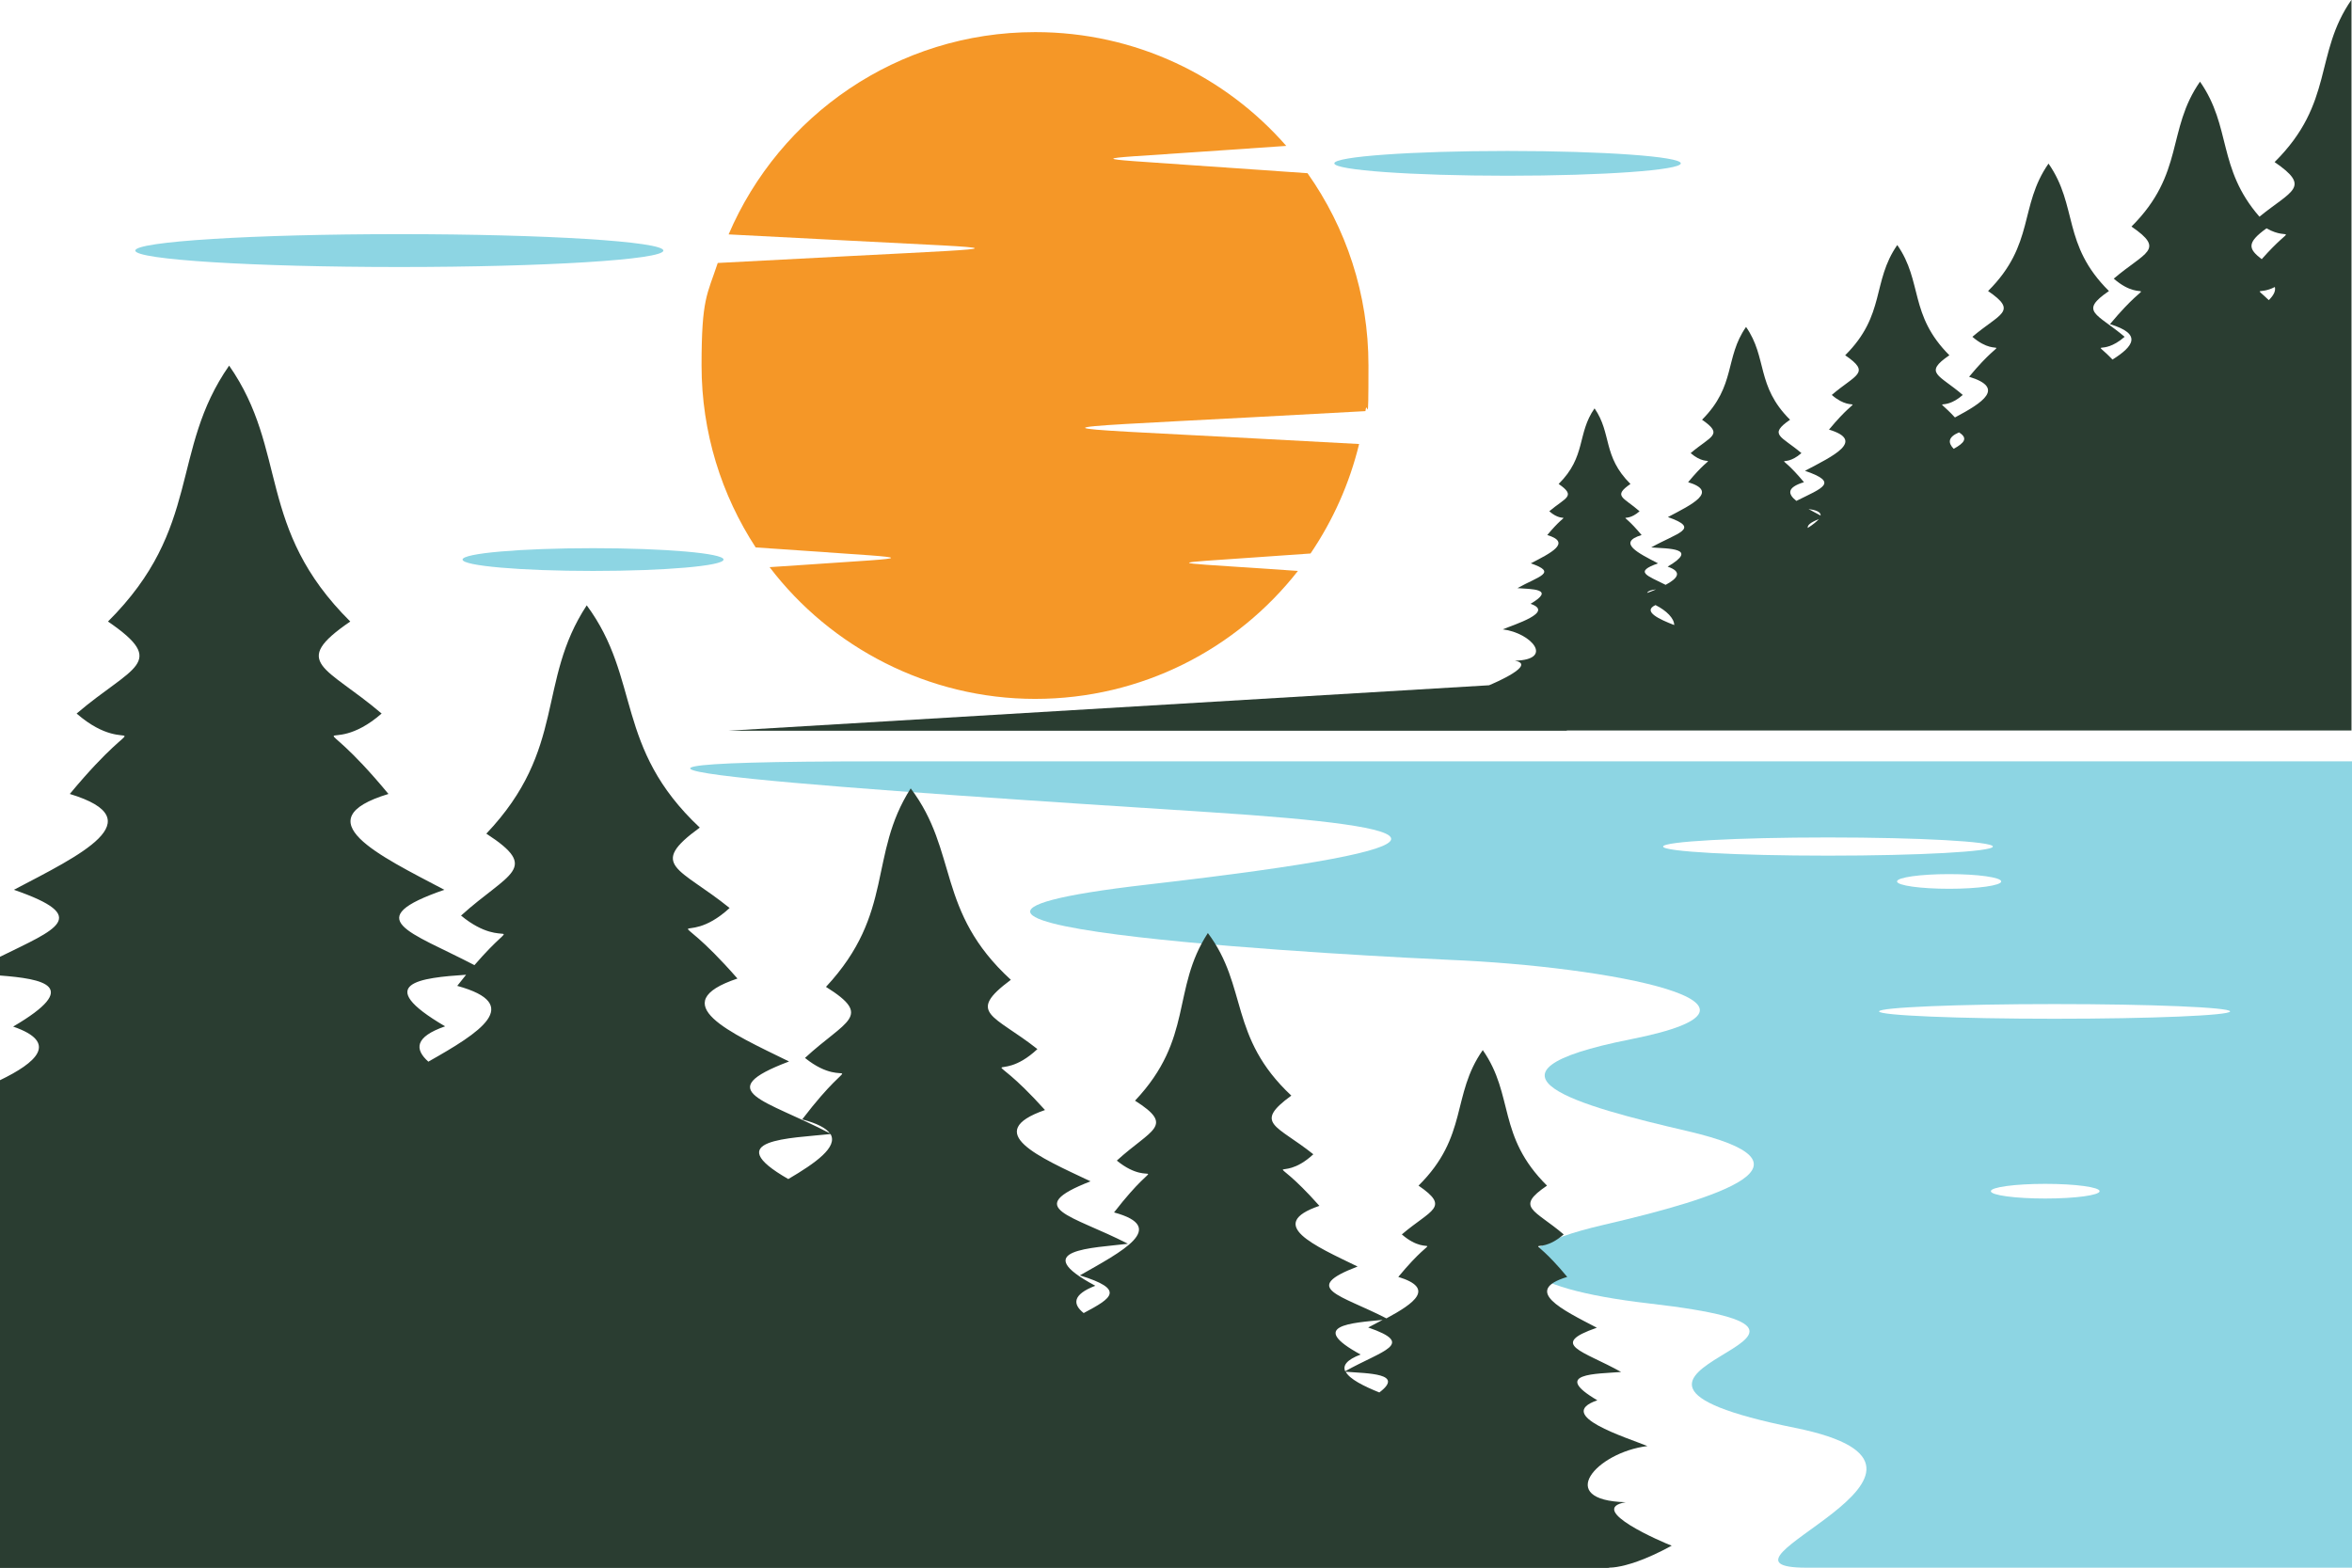
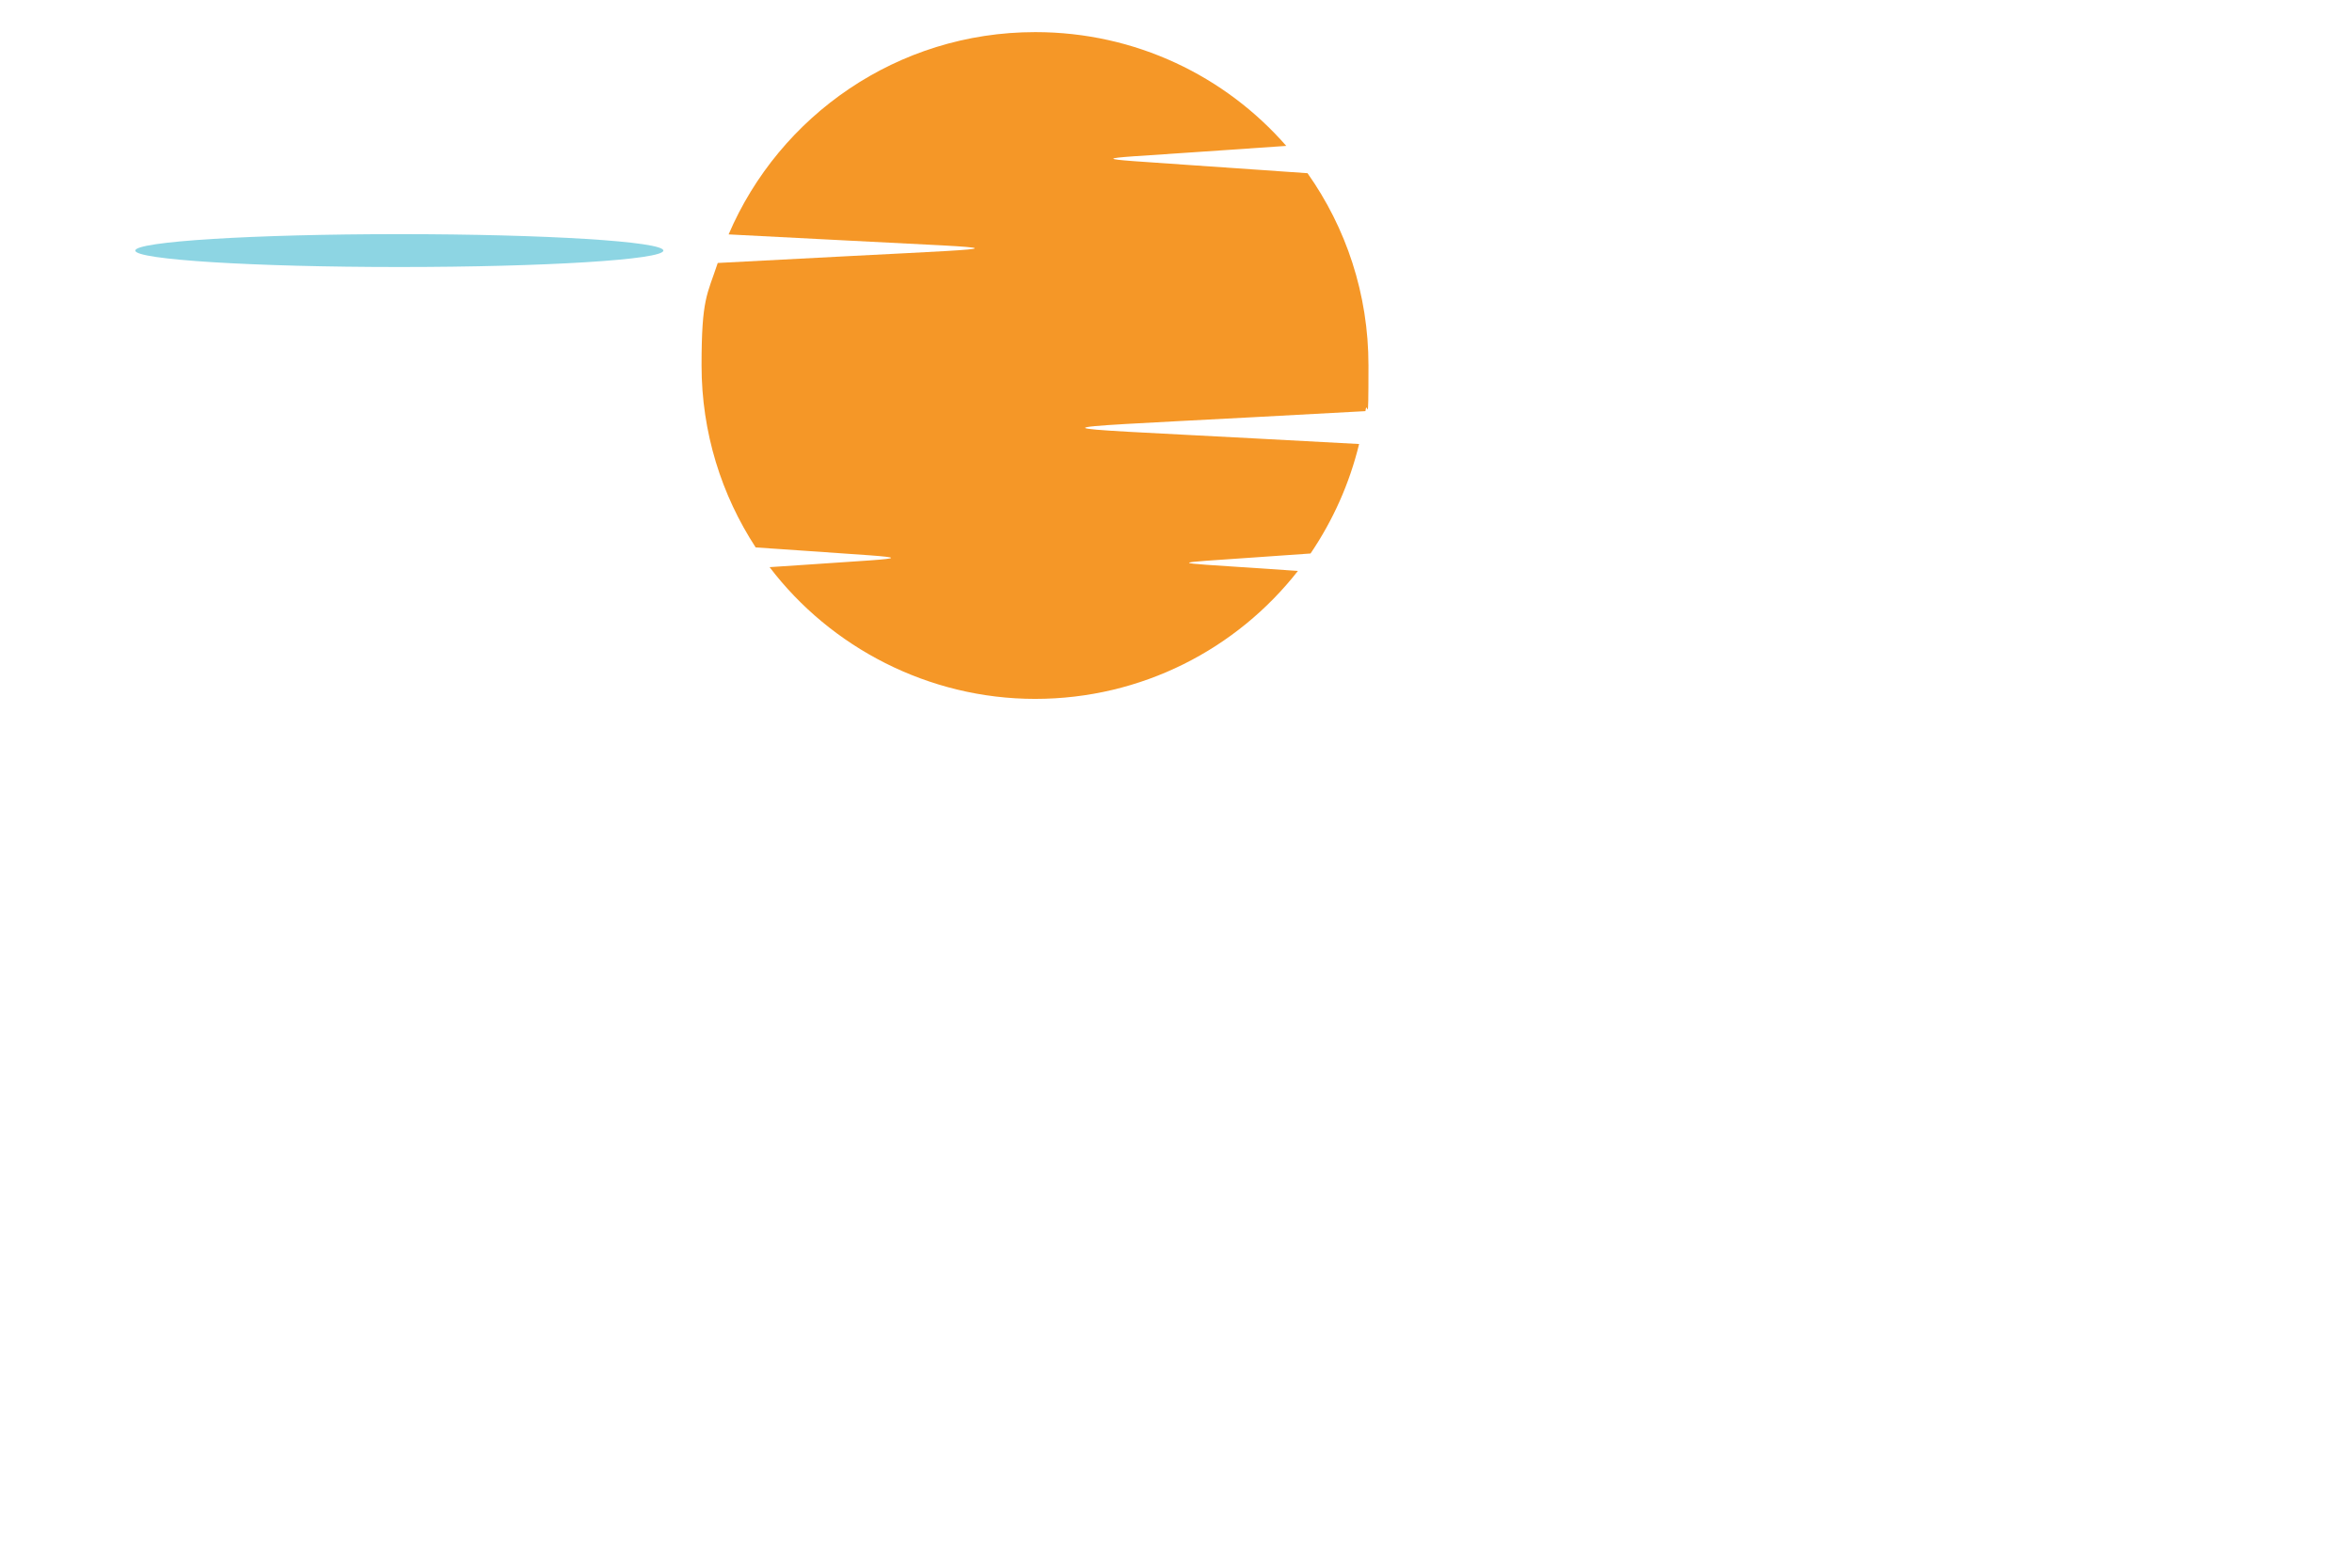
<svg xmlns="http://www.w3.org/2000/svg" id="Layer_1" version="1.1" viewBox="0 0 930 620">
  <defs>
    <style>
      .st0 {
        fill: #f59727;
      }

      .st0, .st1, .st2 {
        fill-rule: evenodd;
      }

      .st1 {
        fill: #2a3d31;
      }

      .st2 {
        fill: #8dd5e3;
      }
    </style>
  </defs>
-   <path class="st2" d="M770.7,345.7c11.4,0,20.6,1.3,20.6,2.9s-9.2,2.9-20.6,2.9-20.6-1.3-20.6-2.9,9.2-2.9,20.6-2.9M808.7,468.2c11.9,0,21.5,1.3,21.5,2.9s-9.6,2.9-21.5,2.9-21.5-1.3-21.5-2.9,9.6-2.9,21.5-2.9ZM722.8,331.2c36,0,65.2,1.6,65.2,3.6s-29.2,3.6-65.2,3.6-65.2-1.6-65.2-3.6,29.2-3.6,65.2-3.6ZM881.8,400c0-1.6-31.1-2.9-69.4-2.9s-69.4,1.3-69.4,2.9,31.1,2.9,69.4,2.9,69.4-1.3,69.4-2.9ZM714.4,620h215.6v-318.9H348.3c-179.2,0,.7,11.8,129.9,20.1,91.2,5.9,108.5,13.3-24.2,28.6-146.4,16.8,96.4,28.8,119,29.8,63.6,2.6,141.3,17.6,71.9,31.4-68.2,13.5-20,26.5,22.2,36.3,55.1,12.8,14,26.2-33.4,37.2-49.6,11.6-33.7,25,18.4,31,108.8,12.5-53,26.8,57.7,49.2,81,16.4-43.1,55.3,4.6,55.3Z" />
  <path class="st0" d="M409.4,12.7c39.6,0,75.1,17.4,99.2,45l-36.4,2.5c-42.7,2.9-42.6,2.2,0,5.2l44.8,3.1c15.2,21.5,24.1,47.7,24.1,76s-.4,12.2-1.2,18.1l-44.4,2.4c-90.2,4.8-87.2,3.7.8,8.4l41.1,2.2c-3.8,15.7-10.4,30.3-19.2,43.3l-21.4,1.5c-35.9,2.5-35.2,1.9.2,4.3l16.2,1.1c-24.1,30.8-61.7,50.6-103.9,50.6s-80.9-20.4-105-52.1l15-1c44.1-3,44-2.3,0-5.4l-20.5-1.4c-13.5-20.7-21.4-45.4-21.4-72s2.2-27.8,6.4-40.5l53.5-2.8c65.8-3.4,62.8-2.7-.8-6l-48.4-2.5c20.1-47,66.8-80,121.2-80" />
-   <path class="st1" d="M532.1,542.5c8.8.7,23.4.6,13.3,8.2-6.2-2.5-11.8-5.3-13.3-8.2M546.7,522l-5.7,3c19.1,6.6,5.7,9-9.1,17.3-1-2.2.5-4.5,6.1-6.6-21.3-11.6-3.4-12.5,8.7-13.7ZM311.7,466.3c-27.6-15.8.9-16.1,16.7-17.8,3,5.1-5.8,11.4-16.7,17.8ZM169.4,419.9c-5.5-4.9-5.5-9.8,6.6-14-29.2-17.1-9.6-19.2,8.3-20.4l-3.5,4.4c26.6,7.3,8.9,18.5-11.3,29.9ZM0,427.2c14.3-6.9,23.5-14.9,5.2-21.2,27.5-16.1,11.7-18.9-5.2-20.2v-7.4c22.3-11,36.4-15.8,5.5-26.5,26.1-13.7,55.7-27.7,22.1-37.9,31.7-38.2,25.1-12.3,2.7-31.8,21.9-18.7,36.5-19.9,12.4-36.4,37.3-37.1,24.4-67.5,47.9-101.2,23.5,33.7,10.6,64.2,47.9,101.2-24.1,16.5-9.5,17.7,12.4,36.4-22.4,19.5-29-6.5,2.7,31.8-33.6,10.2-3.9,24.2,22.1,37.9-33.8,11.7-13.8,16.4,11.9,29.8,18.9-21.9,12.9-4.6-5.3-19.6,18.8-17,31.6-18.4,10-32.4,31.9-33.6,19.8-60,39.7-90.3,21.5,29.1,10.9,56.2,44.7,87.9-20.8,15.1-8,15.8,11.8,31.8-19.2,17.7-25.7-5,3.1,27.9-29.3,9.8-2.9,21.4,20.4,32.8-31.5,11.9-9,15.2,16.1,28.4-1.4-2-4.9-3.9-10.9-5.5,23-30.1,18.7-10.1,1.1-24.3,16.1-14.9,27.2-16.3,8.3-28.1,27.3-29.3,16.6-52.1,33.5-78.5,18.9,25,10,48.6,39.6,75.7-17.9,13.3-6.7,13.8,10.5,27.4-16.5,15.5-22.3-4,3,24.1-25.3,8.8-2.3,18.6,18,28.2-27.4,10.7-7.3,13.3,14.8,24.7-13.9,1.7-39.9,2.2-12.9,16.6-9.1,3.5-9,7.3-4.6,10.8,11.3-6,16.5-9.3-1.5-14.9,16.5-9.4,35.3-19,13.5-24.9,19.6-25.3,15.9-8.4,1.1-20.5,13.7-12.5,23.1-13.6,7.2-23.7,23.3-24.7,14.3-44,28.8-66.3,15.9,21.2,8.2,41.1,33,64.3-15.2,11.1-5.8,11.6,8.7,23.2-14,13-18.9-3.6,2.4,20.4-21.4,7.3-2,15.7,15.1,24-22.8,8.7-6.8,11.1,11.4,20.5,11.1-6,19.4-11.9,4.7-16.4,16.8-20.3,13.3-6.5,1.4-16.8,11.6-9.9,19.3-10.6,6.6-19.3,19.8-19.6,12.9-35.8,25.4-53.6,12.5,17.9,5.6,34,25.4,53.6-12.8,8.7-5,9.4,6.6,19.3-11.9,10.3-15.4-3.4,1.4,16.8-17.8,5.4-2.1,12.9,11.7,20.1-19.3,6.7-5.4,9.1,9.6,17.5-9.7.8-27.8.4-9.4,11.2-17.3,5.9,11.8,14.8,19.8,18.1-20.2,2.5-36.8,21.5-8.6,22.2-15.9,2.8,14.7,15.9,18.2,17.2-21.4,11.7-28.4,7.8-24.3,8.8H0v-192.8Z" />
-   <path class="st1" d="M894.3,102.5c-5.2-4-6.2-6.4,1.9-12.2,9.6,5.5,11.5-2.9-1.9,12.2M897.1,118.7c-6-5.8-4-1.9,2.4-5.2.4,1.7-.6,3.4-2.4,5.2ZM772.5,177.5c-2.3-2.4-2.3-4.6,2.1-6.5,3.7,2.3,2.1,4.2-2.1,6.5ZM719.9,203.9c-1.6-.9-3.3-1.7-4.8-2.6,2.8.4,4.9,1.1,4.8,2.6ZM714.8,208.8c-.2-1.1,1.1-2.2,4.4-3.5-.8.9-2.2,2.1-4.4,3.5ZM651.3,234.5c.3-.8,1.7-1.2,3.5-1.4-1.2.5-2.3,1-3.5,1.4ZM662,247.2c-5.7-2.2-12.8-5.4-7.4-7.9,4.4,2.2,7.4,5.3,7.4,7.9ZM619.7,289h-331.8l301.1-18h-.2c2-.8,19-8.1,10.2-9.7,15.7-.4,6.5-11-4.8-12.4,4.5-1.9,20.6-6.8,11-10.1,10.2-6,.2-5.8-5.2-6.2,8.4-4.7,16.1-6.1,5.3-9.8,7.7-4,16.4-8.2,6.5-11.2,9.4-11.3,7.4-3.6.8-9.4,6.5-5.5,10.8-5.9,3.7-10.8,11-10.9,7.2-19.9,14.2-29.9,6.9,10,3.1,18.9,14.2,29.9-7.1,4.9-2.8,5.2,3.6,10.8-6.6,5.8-8.6-1.9.8,9.4-9.9,3-1.2,7.2,6.5,11.2-9.7,3.4-4.3,4.8,3,8.5,4.5-2.4,7-5.1.8-7.2,12.6-7.4.2-7.1-6.5-7.6,10.3-5.8,19.8-7.4,6.6-12,9.5-5,20.2-10.1,8-13.8,11.5-13.9,9.1-4.5,1-11.5,8-6.8,13.2-7.2,4.5-13.2,13.5-13.5,8.9-24.5,17.4-36.7,8.5,12.2,3.9,23.3,17.4,36.7-8.7,6-3.5,6.4,4.5,13.2-8.1,7.1-10.5-2.3,1,11.5-6.9,2.1-6.4,4.7-3,7.4,10.2-5.1,17.1-7.2,3.4-11.9,11.2-5.9,24-11.9,9.5-16.3,13.7-16.5,10.8-5.3,1.1-13.7,9.4-8.1,15.7-8.6,5.3-15.7,16.1-16,10.5-29.1,20.6-43.6,10.1,14.5,4.6,27.6,20.6,43.6-10.4,7.1-4.1,7.6,5.3,15.7-8.5,7.4-11.7-.4-3.1,8.9,11.1-5.9,20-11.7,5.6-16.1,15.8-19,12.5-6.1,1.3-15.8,10.9-9.3,18.2-9.9,6.2-18.1,18.6-18.5,12.2-33.6,23.9-50.4,11.7,16.8,5.3,32,23.9,50.4-12,8.2-4.8,8.8,6.2,18.1-9.4,8.2-13.2.3-4.8,9,8.3-5.2,11.9-10.1-1-14,18-21.6,14.2-6.9,1.5-18,12.4-10.6,20.6-11.3,7-20.6,21.1-21,13.8-38.2,27.1-57.3,12.5,17.9,6.8,34.2,23.5,53.4,12.8-10.4,20.6-11.6,6-21.6,23.7-23.5,15.5-42.8,30.4-64.2v223.4h0v65.6h-310.4Z" />
  <path class="st2" d="M157.9,92.6c57.7,0,104.4,2.9,104.4,6.5s-46.8,6.5-104.4,6.5-104.4-2.9-104.4-6.5,46.8-6.5,104.4-6.5" />
-   <path class="st2" d="M596.1,59.7c37.8,0,68.5,2.2,68.5,4.9s-30.7,4.9-68.5,4.9-68.5-2.2-68.5-4.9,30.7-4.9,68.5-4.9" />
-   <path class="st2" d="M234.5,216.8c28.5,0,51.6,2,51.6,4.5s-23.1,4.5-51.6,4.5-51.6-2-51.6-4.5,23.1-4.5,51.6-4.5" />
</svg>